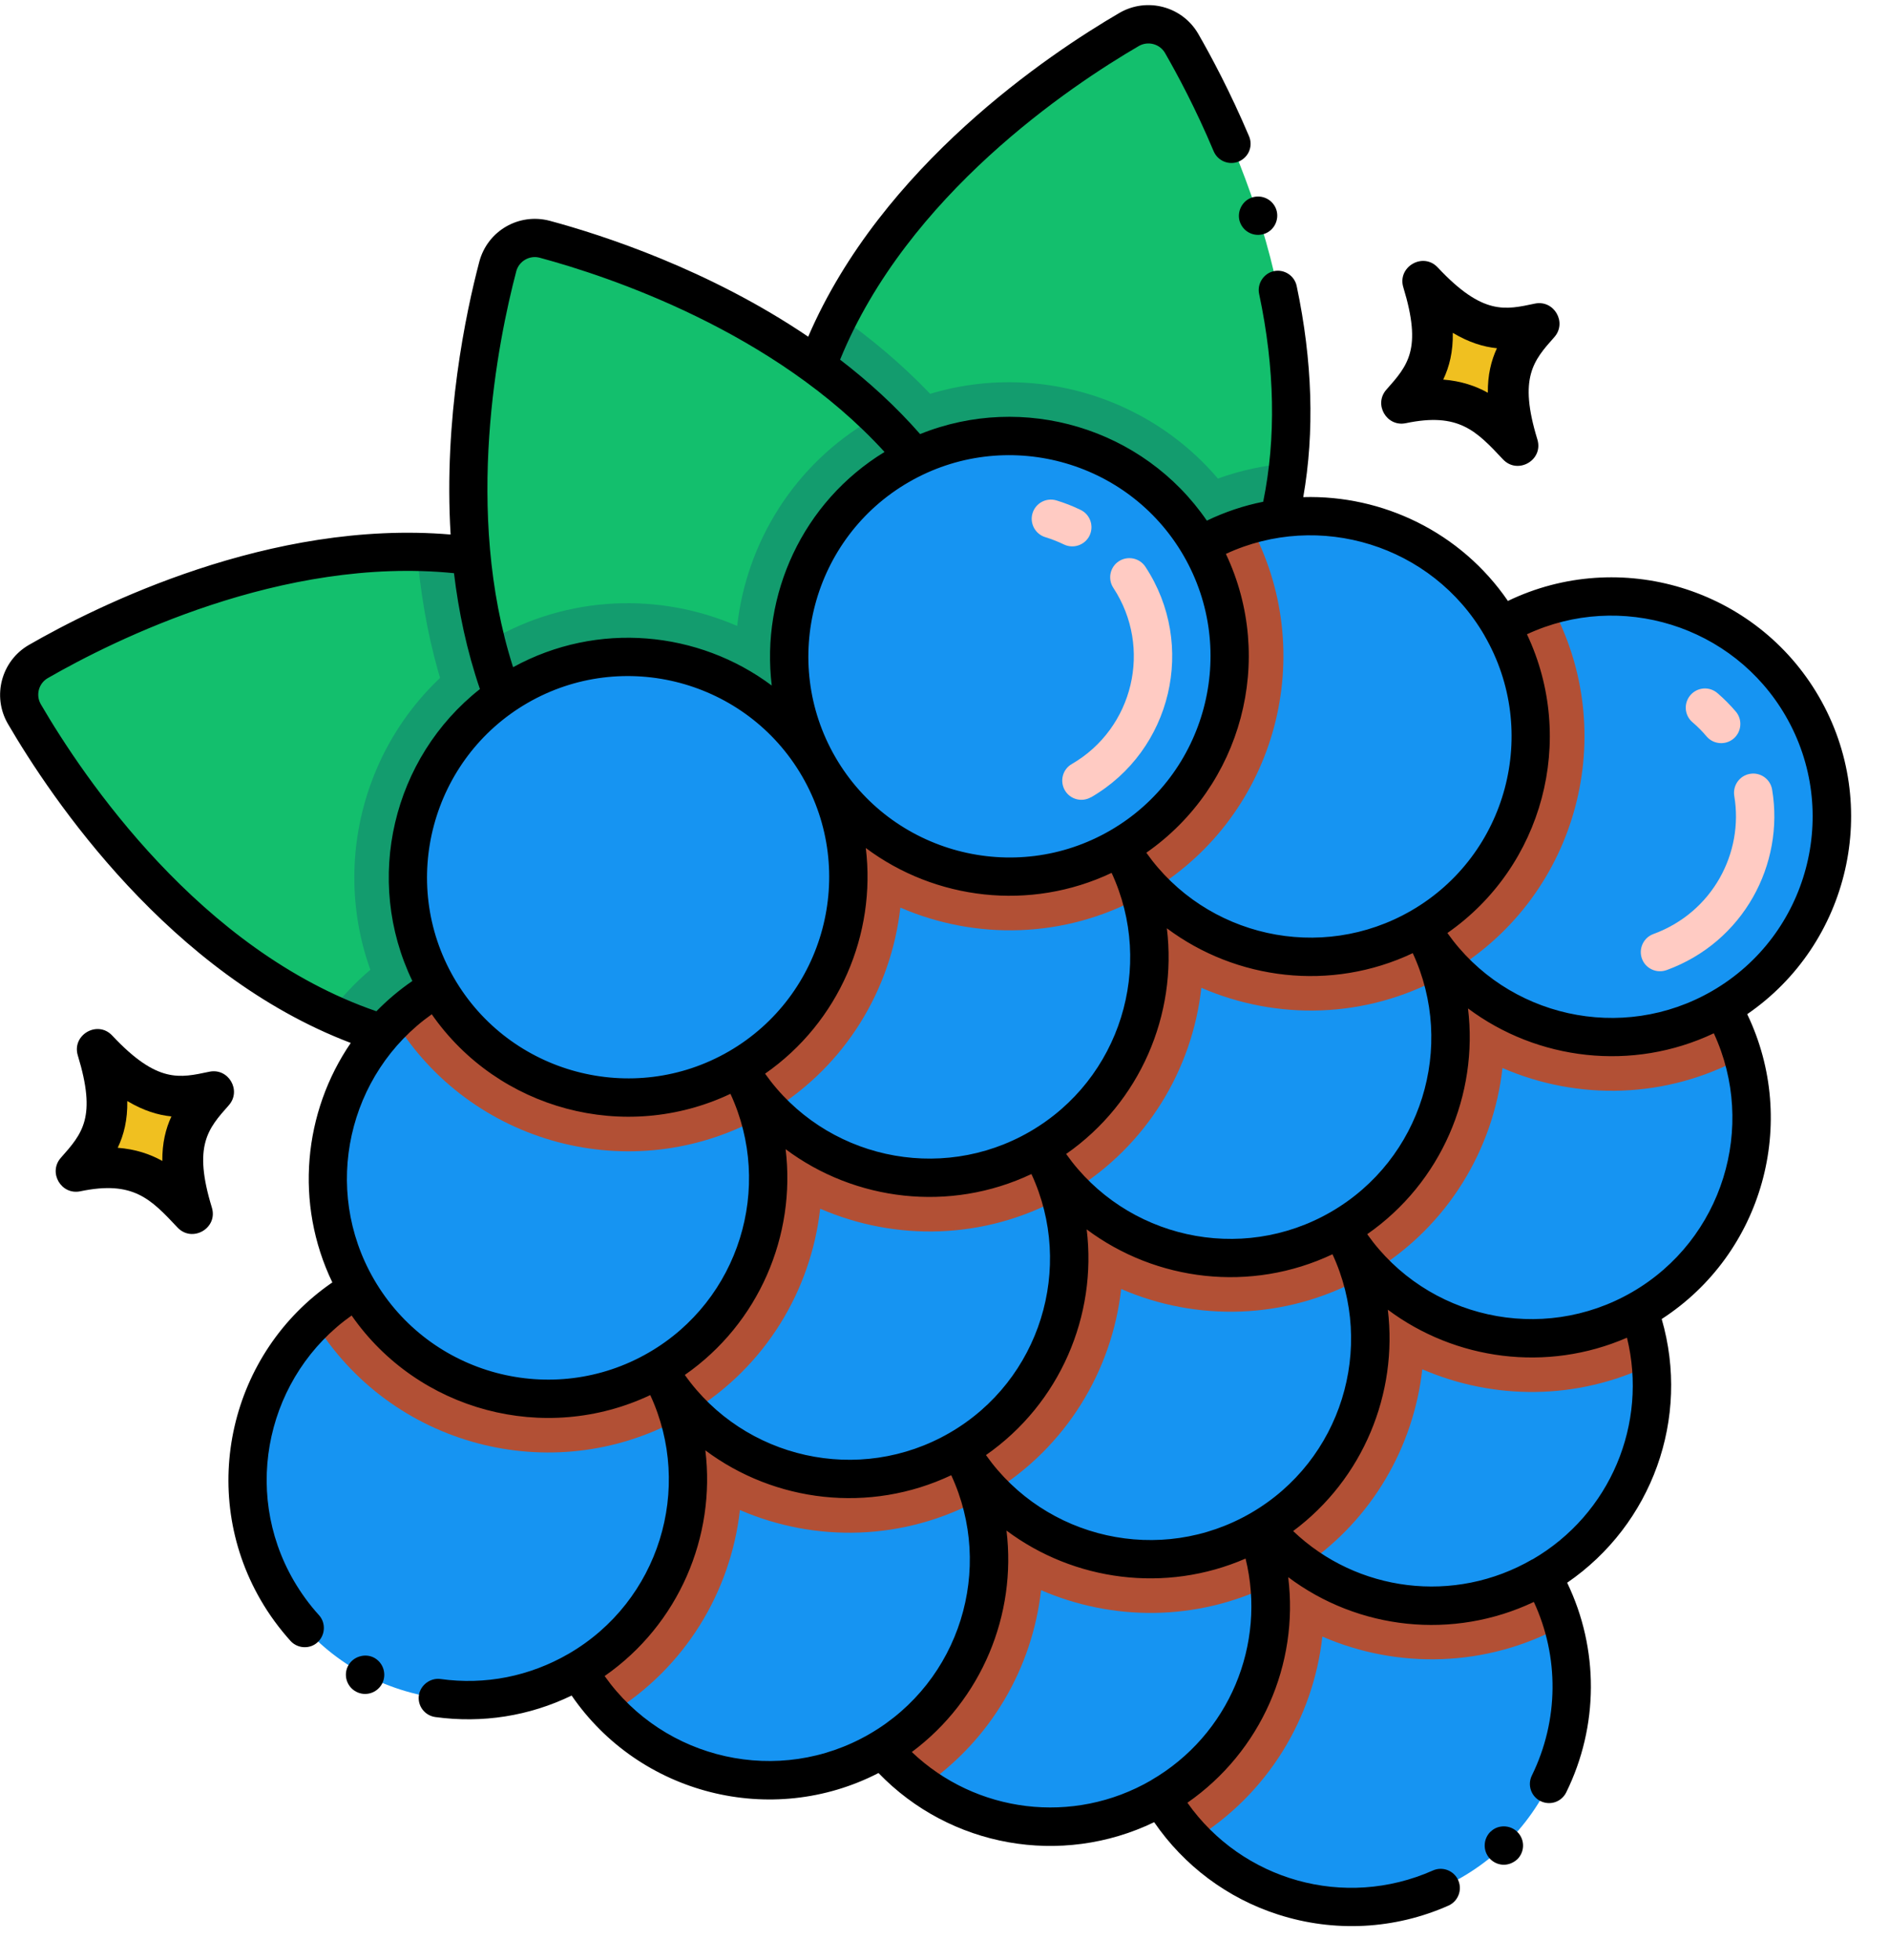
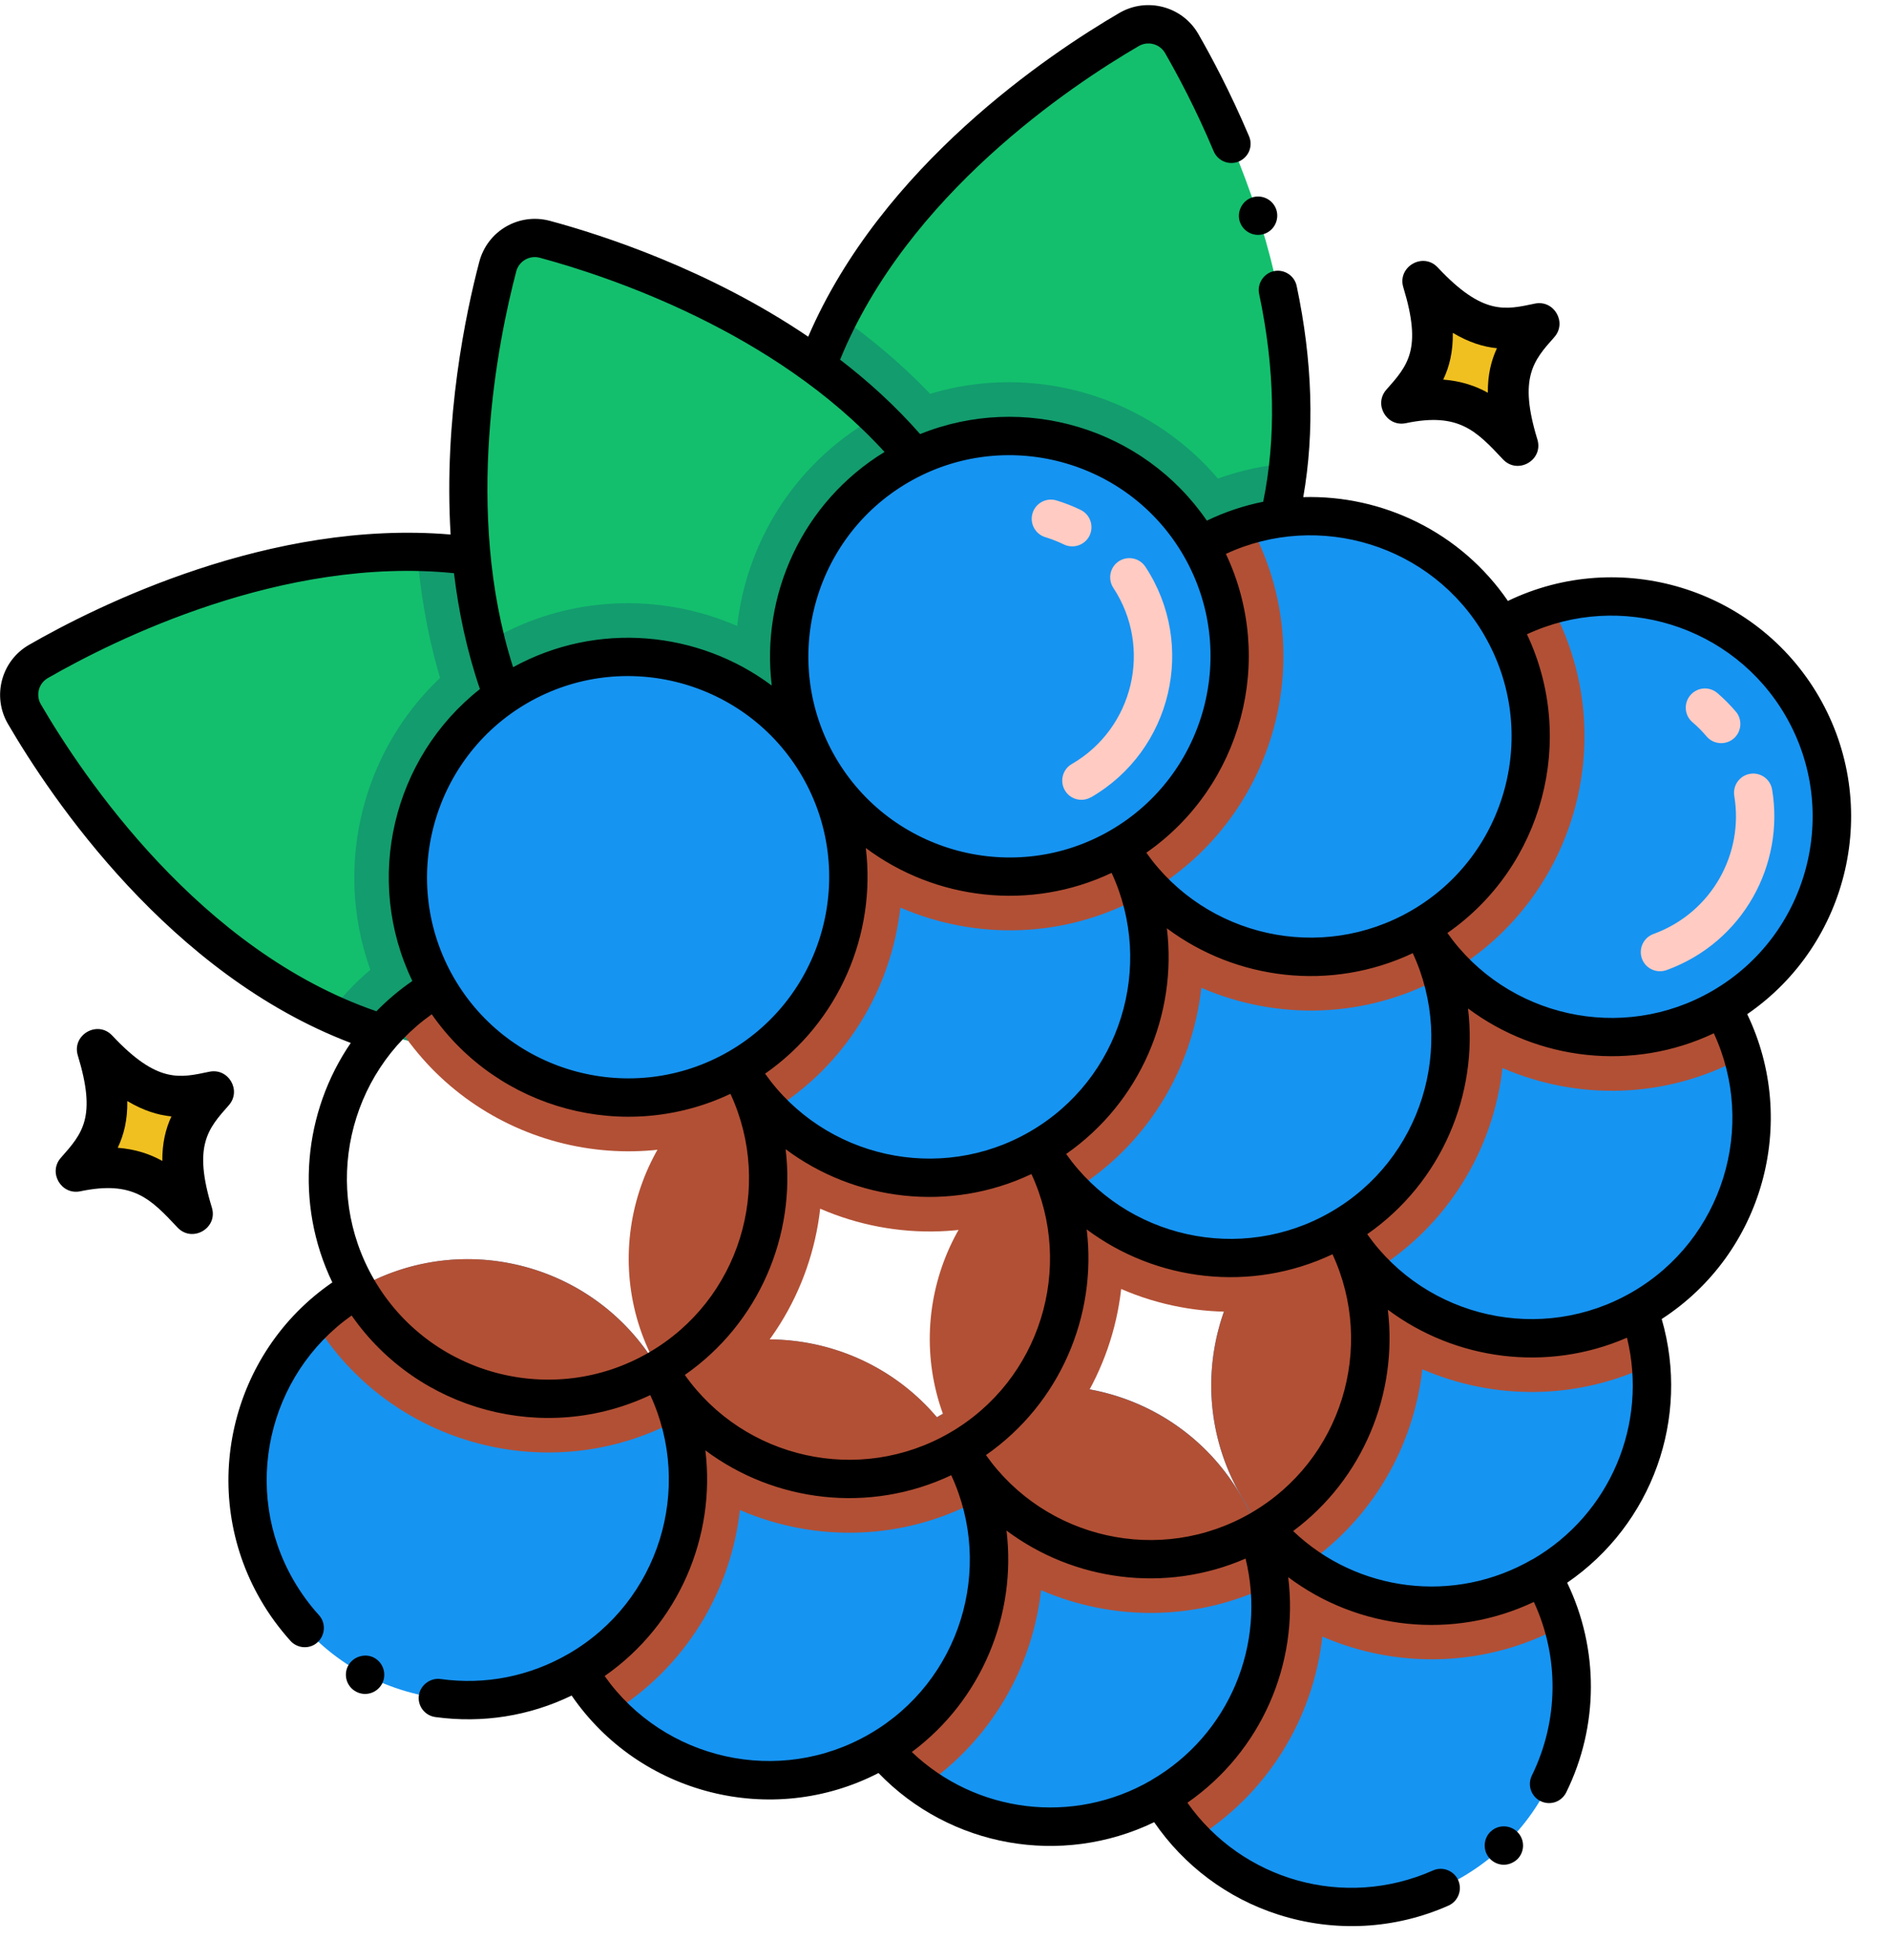
<svg xmlns="http://www.w3.org/2000/svg" fill="none" viewBox="0 0 241 250" height="250" width="241">
  <path fill="#13BF6D" d="M150.74 5.52C149.39 3.17 146.39 2.37 144.05 3.74C134.11 9.53 109.45 26.12 102.67 51.56C95.89 77.001 109.03 103.67 114.78 113.63C116.13 115.98 119.13 116.78 121.47 115.41C131.41 109.62 156.07 93.03 162.85 67.59C169.63 42.15 156.49 15.48 150.74 5.52Z" />
  <path fill="#139C6E" d="M164.398 59.1C164.098 61.93 163.598 64.77 162.848 67.59C156.068 93.03 131.398 109.62 121.458 115.41C119.108 116.77 116.118 115.97 114.768 113.63C109.858 105.1 99.528 84.37 100.888 62.63C103.608 59.01 107.088 55.86 111.248 53.45C126.078 44.86 144.648 48.42 155.378 61.03C158.328 59.97 161.348 59.33 164.388 59.1H164.398Z" />
  <path fill="#13BF6D" d="M3.101 91.05C1.741 88.71 2.541 85.71 4.881 84.36C14.841 78.62 41.511 65.48 66.951 72.25C92.391 79.03 108.981 103.69 114.771 113.63C116.131 115.97 115.331 118.97 112.991 120.32C103.031 126.06 76.361 139.2 50.92 132.43C25.48 125.65 8.891 100.99 3.101 91.05Z" />
  <path fill="#139C6E" d="M114.771 113.63C116.131 115.96 115.331 118.96 112.991 120.32C103.021 126.06 76.361 139.21 50.921 132.43C47.831 131.61 44.851 130.51 42.031 129.22C43.541 127.21 45.281 125.34 47.251 123.68C41.651 108.1 47.801 90.22 62.631 81.62C67.751 78.65 73.321 77.13 78.871 76.94C97.611 86.79 109.951 105.34 114.781 113.63H114.771Z" />
  <path fill="#139C6E" d="M127.869 62.4C135.719 75.95 137.539 91.34 137.039 104.52C130.929 109.59 125.169 113.25 121.459 115.41C119.119 116.76 116.129 115.97 114.779 113.65C116.129 115.98 115.329 118.97 112.989 120.32C108.919 122.65 102.089 126.23 93.689 129.18C82.129 123.05 69.879 113.88 62.119 100.48C56.559 90.88 54.029 80.37 53.199 70.36C57.749 70.45 62.369 71.02 66.949 72.24C92.389 79.02 108.979 103.69 114.769 113.63C109.029 103.66 95.879 77 102.659 51.56C103.719 47.59 105.219 43.82 107.029 40.27C114.989 45.89 122.499 53.13 127.869 62.4Z" />
  <path fill="#13BF6D" d="M69.49 30.51C66.87 29.81 64.19 31.36 63.5 33.98C60.56 45.1 54.85 74.27 68.05 97.06C81.25 119.85 109.39 129.4 120.5 132.39C123.12 133.09 125.8 131.54 126.49 128.92C129.43 117.8 135.14 88.63 121.94 65.84C108.74 43.05 80.6 33.5 69.49 30.51Z" />
  <path fill="#139C6E" d="M121.94 65.84C135.14 88.63 129.43 117.81 126.5 128.92C125.8 131.54 123.12 133.09 120.5 132.39C109.4 129.41 81.249 119.84 68.049 97.06C65.26 92.25 63.319 87.15 62.02 82C62.209 81.87 62.419 81.75 62.62 81.63C72.57 75.86 84.23 75.57 94.049 79.83C95.249 69.19 101.3 59.23 111.25 53.46C111.45 53.34 111.66 53.22 111.87 53.12C115.69 56.81 119.15 61.03 121.93 65.84H121.94Z" />
  <path fill="#1694F2" d="M199.574 222.33C203.571 207.328 194.65 191.927 179.649 187.93C164.648 183.933 149.246 192.853 145.249 207.855C141.252 222.856 150.173 238.257 165.174 242.255C180.175 246.252 195.577 237.331 199.574 222.33Z" />
  <path fill="#B25035" d="M196.718 200.99C197.898 203.03 198.788 205.15 199.418 207.32C189.638 212.69 178.298 212.88 168.708 208.72C167.548 219.11 161.748 228.85 152.218 234.66C150.658 233.03 149.258 231.21 148.078 229.16C140.298 215.73 144.868 198.53 158.308 190.74C171.748 182.95 188.938 187.55 196.718 200.98V200.99Z" />
  <path fill="#1694F2" d="M161.16 212.089C165.157 197.087 156.236 181.686 141.235 177.689C126.234 173.692 110.832 182.612 106.835 197.614C102.838 212.615 111.759 228.016 126.76 232.013C141.761 236.011 157.163 227.09 161.16 212.089Z" />
  <path fill="#B25035" d="M158.311 190.75C160.411 194.38 161.621 198.29 161.981 202.21C152.551 206.79 141.911 206.74 132.821 202.8C131.711 212.65 126.451 221.91 117.791 227.81C114.571 225.55 111.771 222.56 109.671 218.93C101.891 205.5 106.481 188.3 119.911 180.52C133.341 172.74 150.541 177.33 158.321 190.75H158.311Z" />
  <path fill="#1694F2" d="M209.812 183.906C213.809 168.905 204.889 153.503 189.887 149.506C174.886 145.509 159.485 154.43 155.487 169.431C151.49 184.432 160.411 199.834 175.412 203.831C190.414 207.828 205.815 198.907 209.812 183.906Z" />
  <path fill="#B25035" d="M206.959 162.57C209.059 166.2 210.269 170.11 210.629 174.03C201.199 178.61 190.559 178.56 181.459 174.63C180.349 184.48 175.099 193.73 166.439 199.63C163.219 197.37 160.419 194.38 158.319 190.75C150.539 177.32 155.129 160.12 168.549 152.34C181.979 144.56 199.189 149.14 206.969 162.57H206.959Z" />
  <path fill="#1694F2" d="M222.539 149.828C226.536 134.826 217.615 119.425 202.614 115.428C187.613 111.431 172.211 120.352 168.214 135.353C164.217 150.354 173.138 165.755 188.139 169.753C203.14 173.75 218.542 164.829 222.539 149.828Z" />
-   <path fill="#1694F2" d="M125.242 206.186C129.239 191.185 120.318 175.784 105.317 171.786C90.316 167.789 74.914 176.71 70.917 191.711C66.92 206.713 75.841 222.114 90.842 226.111C105.843 230.108 121.245 221.188 125.242 206.186Z" />
-   <path fill="#1694F2" d="M173.886 178.001C177.883 162.999 168.963 147.598 153.961 143.601C138.96 139.604 123.559 148.524 119.562 163.526C115.565 178.527 124.485 193.928 139.487 197.925C154.488 201.923 169.889 193.002 173.886 178.001Z" />
+   <path fill="#1694F2" d="M125.242 206.186C129.239 191.185 120.318 175.784 105.317 171.786C90.316 167.789 74.914 176.71 70.917 191.711C66.92 206.713 75.841 222.114 90.842 226.111C105.843 230.108 121.245 221.188 125.242 206.186" />
  <path fill="#B25035" d="M122.411 184.84C123.591 186.88 124.481 189 125.111 191.17C115.321 196.55 103.991 196.73 94.401 192.58C93.231 202.96 87.441 212.7 77.911 218.52C76.341 216.89 74.951 215.07 73.771 213.02C65.991 199.59 70.571 182.4 84.001 174.61C97.431 166.82 114.641 171.41 122.421 184.84H122.411Z" />
  <path fill="#B25035" d="M171.041 156.66C172.221 158.7 173.111 160.82 173.741 162.99C163.961 168.36 152.621 168.55 143.041 164.39C141.871 174.77 136.071 184.51 126.551 190.33C124.991 188.7 123.591 186.88 122.411 184.83C114.631 171.4 119.211 154.21 132.641 146.42C146.071 138.63 163.271 143.23 171.051 156.65L171.041 156.66Z" />
  <path fill="#B25035" d="M219.689 128.48C220.869 130.52 221.76 132.64 222.39 134.81C212.6 140.19 201.269 140.37 191.689 136.21C190.519 146.59 184.719 156.33 175.189 162.15C173.629 160.52 172.229 158.7 171.049 156.65C163.269 143.22 167.859 126.02 181.289 118.24C194.719 110.46 211.92 115.05 219.7 128.47L219.689 128.48Z" />
  <path fill="#1694F2" d="M86.835 195.947C90.833 180.946 81.912 165.545 66.911 161.548C51.909 157.55 36.508 166.471 32.511 181.472C28.514 196.474 37.434 211.875 52.436 215.872C67.437 219.869 82.838 210.949 86.835 195.947Z" />
  <path fill="#B25035" d="M83.988 174.61C85.168 176.65 86.068 178.78 86.688 180.95C70.368 189.9 49.788 184.42 40.078 168.53C41.698 166.96 43.538 165.55 45.578 164.37C59.008 156.59 76.198 161.17 83.988 174.6V174.61Z" />
-   <path fill="#1694F2" d="M135.484 167.762C139.481 152.761 130.56 137.359 115.559 133.362C100.558 129.365 85.156 138.286 81.159 153.287C77.162 168.288 86.083 183.69 101.084 187.687C116.086 191.684 131.487 182.763 135.484 167.762Z" />
  <path fill="#B25035" d="M132.639 146.43C133.819 148.47 134.709 150.59 135.339 152.76C125.549 158.14 114.229 158.31 104.639 154.15C103.469 164.55 97.679 174.28 88.139 180.1C86.579 178.47 85.179 176.65 83.999 174.6C76.219 161.17 80.809 143.97 94.239 136.19C107.669 128.41 124.859 132.99 132.649 146.42L132.639 146.43Z" />
  <path fill="#1694F2" d="M184.125 139.586C188.122 124.585 179.201 109.183 164.2 105.186C149.198 101.189 133.797 110.11 129.8 125.111C125.803 140.112 134.723 155.514 149.725 159.511C164.726 163.508 180.127 154.587 184.125 139.586Z" />
  <path fill="#B25035" d="M181.29 118.25C182.47 120.29 183.36 122.41 183.99 124.58C174.2 129.96 162.87 130.14 153.27 125.98C152.11 136.37 146.33 146.1 136.79 151.92C135.22 150.3 133.82 148.47 132.64 146.43C124.86 133 129.45 115.8 142.87 108.02C156.3 100.24 173.5 104.81 181.29 118.25Z" />
  <path fill="#1694F2" d="M232.773 111.401C236.77 96.4 227.85 80.998 212.848 77.001C197.847 73.004 182.446 81.925 178.448 96.926C174.451 111.927 183.372 127.329 198.373 131.326C213.375 135.323 228.776 126.402 232.773 111.401Z" />
-   <path fill="#1694F2" d="M97.066 157.533C101.063 142.532 92.142 127.13 77.141 123.133C62.14 119.136 46.739 128.057 42.741 143.058C38.744 158.059 47.665 173.461 62.666 177.458C77.668 181.455 93.069 172.534 97.066 157.533Z" />
  <path fill="#1694F2" d="M145.722 129.358C149.719 114.356 140.799 98.955 125.797 94.958C110.796 90.961 95.395 99.881 91.398 114.883C87.4 129.884 96.321 145.285 111.322 149.282C126.324 153.28 141.725 144.359 145.722 129.358Z" />
  <path fill="#B25035" d="M197.859 77.14C206.809 93.46 201.329 114.04 185.439 123.75C183.869 122.13 182.459 120.29 181.279 118.25C173.499 104.82 178.079 87.63 191.509 79.84C193.549 78.66 195.679 77.76 197.849 77.14H197.859Z" />
  <path fill="#1694F2" d="M194.367 101.182C198.364 86.18 189.443 70.779 174.442 66.782C159.441 62.785 144.039 71.706 140.042 86.707C136.045 101.708 144.966 117.109 159.967 121.107C174.968 125.104 190.37 116.183 194.367 101.182Z" />
  <path fill="#B25035" d="M94.229 136.2C95.409 138.24 96.309 140.37 96.929 142.54C80.599 151.49 60.019 146.01 50.309 130.12C51.929 128.55 53.769 127.14 55.809 125.96C69.239 118.18 86.449 122.76 94.229 136.2Z" />
  <path fill="#B25035" d="M142.868 108.03C144.048 110.07 144.948 112.2 145.568 114.36C135.788 119.73 124.458 119.9 114.868 115.75C113.698 126.13 107.918 135.88 98.388 141.69C96.818 140.08 95.418 138.24 94.238 136.2C86.458 122.77 91.028 105.57 104.468 97.78C117.908 89.99 135.098 94.59 142.878 108.02L142.868 108.03Z" />
  <path fill="#B25035" d="M159.448 66.9C168.398 83.23 162.918 103.81 147.028 113.52C145.458 111.9 144.048 110.06 142.868 108.02C135.088 94.59 139.668 77.38 153.108 69.6C155.148 68.42 157.278 67.52 159.448 66.9Z" />
  <path fill="#1694F2" d="M155.949 90.943C159.946 75.942 151.025 60.54 136.024 56.543C121.023 52.546 105.621 61.467 101.624 76.468C97.627 91.469 106.548 106.871 121.549 110.868C136.55 114.865 151.952 105.944 155.949 90.943Z" />
  <path fill="#1694F2" d="M107.308 119.118C111.305 104.117 102.385 88.716 87.383 84.719C72.382 80.721 56.981 89.642 52.984 104.643C48.986 119.645 57.907 135.046 72.908 139.043C87.91 143.04 103.311 134.12 107.308 119.118Z" />
  <path fill="black" d="M195.818 38.72C192.058 39.51 189.198 40.27 183.428 34.11C181.548 32.1 178.238 34.03 179.038 36.65C181.448 44.54 179.628 46.59 176.878 49.69C175.218 51.56 176.908 54.48 179.358 53.97C186.108 52.56 188.348 54.96 191.748 58.58C193.638 60.59 196.948 58.67 196.138 56.04C193.718 48.15 195.638 45.99 198.298 43C199.958 41.13 198.268 38.21 195.818 38.72Z" />
  <path fill="#F0C020" d="M190.979 44.41C190.239 46 189.799 47.83 189.819 50.09C188.249 49.21 186.399 48.59 184.129 48.41C184.919 46.75 185.389 44.85 185.349 42.45C187.429 43.69 189.279 44.24 190.969 44.41H190.979Z" />
  <path fill="black" d="M26.709 136.68C22.949 137.47 20.089 138.23 14.319 132.07C12.439 130.06 9.129 131.99 9.929 134.61C12.339 142.5 10.519 144.55 7.769 147.65C6.109 149.52 7.799 152.44 10.249 151.93C16.999 150.52 19.239 152.92 22.639 156.54C24.529 158.55 27.839 156.63 27.029 154C24.609 146.11 26.529 143.95 29.189 140.96C30.849 139.09 29.159 136.17 26.709 136.68Z" />
  <path fill="#F0C020" d="M21.869 142.38C21.13 143.97 20.689 145.8 20.709 148.06C19.14 147.18 17.29 146.56 15.02 146.38C15.809 144.72 16.279 142.82 16.239 140.42C18.32 141.66 20.169 142.21 21.86 142.38H21.869Z" />
  <path fill="#FFCBC3" d="M212.619 123.72C211.349 124.18 209.939 123.53 209.479 122.26C209.019 120.99 209.679 119.58 210.939 119.12C218.509 116.35 222.479 108.75 221.259 101.51C221.039 100.18 221.939 98.91 223.269 98.691C224.599 98.46 225.869 99.361 226.089 100.7C227.689 110.22 222.439 120.14 212.629 123.72H212.619ZM217.719 93.91C217.179 93.27 216.579 92.66 215.929 92.111C214.899 91.231 214.779 89.691 215.659 88.66C216.539 87.63 218.079 87.51 219.109 88.391C219.949 89.111 220.739 89.91 221.459 90.751C222.329 91.781 222.199 93.331 221.169 94.201C220.139 95.07 218.589 94.941 217.719 93.91Z" />
  <path fill="#FFCBC3" d="M139.189 101.67C138.019 102.35 136.519 101.95 135.849 100.78C135.179 99.61 135.569 98.11 136.739 97.44C144.619 92.88 147.059 82.6 142.039 74.97C141.299 73.84 141.609 72.32 142.739 71.58C143.859 70.85 145.389 71.15 146.129 72.28C152.689 82.23 149.519 95.7 139.199 101.68L139.189 101.67ZM135.739 69.44C134.979 69.07 134.179 68.76 133.369 68.51C132.079 68.12 131.339 66.75 131.729 65.46C132.119 64.16 133.489 63.43 134.779 63.82C135.839 64.14 136.879 64.55 137.869 65.03C139.089 65.62 139.589 67.08 139.009 68.3C138.419 69.52 136.949 70.02 135.739 69.44Z" />
  <path fill="black" d="M158.17 28.25C158.6 29.58 160 30.24 161.25 29.84C162.56 29.43 163.24 28.01 162.84 26.76C162.42 25.47 161.04 24.77 159.75 25.18C158.48 25.59 157.77 27 158.17 28.26V28.25Z" />
  <path fill="black" d="M190.19 233.59H190.17C189.22 234.51 189.14 236.06 190.1 237.06C190.94 237.94 192.4 238.16 193.56 237.14C194.5 236.24 194.6 234.69 193.63 233.68C192.65 232.65 191.04 232.72 190.19 233.59Z" />
  <path fill="black" d="M37.06 209.27C37.99 210.29 39.57 210.33 40.52 209.44C41.48 208.57 41.62 207.01 40.69 205.98C39.47 204.64 38.39 203.15 37.47 201.57C30.77 190.01 34.15 175.34 44.86 167.77C53.35 179.97 69.52 184.27 82.96 177.92C88.48 189.81 84.11 204.21 72.55 210.91C67.55 213.8 61.9 214.92 56.2 214.13C54.89 213.95 53.62 214.92 53.44 216.22C53.25 217.56 54.19 218.79 55.53 218.98C61.55 219.8 67.51 218.86 72.93 216.24C81.59 228.85 98.41 233.16 112.08 226.12C121.22 235.59 135.4 238.1 147.25 232.39C151.07 237.95 156.61 242.1 163.07 244.17C170.23 246.47 177.94 246.07 184.79 243.03C186 242.5 186.6 241.06 186.04 239.79C185.49 238.56 184.04 238 182.81 238.55C171.53 243.55 158.49 239.82 151.49 229.91C160.88 223.38 165.73 212.25 164.35 201.14C173.3 207.86 185.36 209.19 195.69 204.3C198.94 211.3 198.88 219.41 195.44 226.43C194.82 227.68 195.38 229.14 196.54 229.7C197.77 230.3 199.21 229.81 199.82 228.59C203.99 220.11 204 210.28 199.94 201.85C210.79 194.41 215.67 180.86 212 168.22C224.91 159.86 229.54 143.13 222.91 129.34C235.94 120.4 240.11 102.74 232.06 88.85C224.01 74.96 206.62 69.78 192.38 76.64C186.36 67.86 176.39 63.11 166.27 63.4C167.73 55.08 167.45 46.03 165.43 36.47C165.15 35.15 163.84 34.3 162.52 34.58C161.22 34.86 160.36 36.19 160.64 37.48C162.66 47 162.81 55.9 161.16 63.99C158.71 64.48 156.3 65.28 153.97 66.4C145.85 54.57 130.54 50.05 117.39 55.36C114.27 51.8 110.8 48.65 107.18 45.87C115.75 24.85 136.57 10.95 145.29 5.87C146.46 5.2 147.95 5.59 148.63 6.75C150.2 9.48 152.56 13.86 154.84 19.29C155.37 20.52 156.77 21.12 158.05 20.6C159.42 19.98 159.84 18.53 159.36 17.39C156.96 11.73 154.51 7.16 152.87 4.31C150.84 0.81 146.34 -0.39 142.83 1.64C133.82 6.89 112.5 21.15 103.11 42.94C90.44 34.36 76.83 29.96 70.14 28.16C66.22 27.12 62.2 29.42 61.15 33.38C59.43 39.9 56.59 53.36 57.49 68.17C34.5 66.22 12.37 77.25 3.67 82.26C0.17 84.29 -1.03 88.79 1 92.3C6.56 101.84 21.64 124.23 44.75 133.01C38.72 141.82 37.55 153.47 42.4 163.55C29.37 172.49 25.2 190.14 33.25 204.04C34.34 205.93 35.64 207.69 37.08 209.29L37.06 209.27ZM67.27 89.67C79.51 82.58 95.24 86.77 102.34 99.01C109.43 111.25 105.24 126.98 93 134.08C80.76 141.17 65.03 136.98 57.93 124.74C50.8 112.43 55.11 96.72 67.27 89.67ZM159.59 192.96C148.03 199.66 133.36 196.28 125.79 185.57C135.25 178.98 139.98 167.76 138.64 156.79C147.5 163.41 159.57 164.89 170 159.96C175.52 171.86 171.15 186.26 159.59 192.96ZM169.82 154.55C158.26 161.25 143.59 157.88 136.02 147.17C145.48 140.58 150.21 129.36 148.87 118.39C157.73 125.01 169.81 126.49 180.24 121.56C185.76 133.45 181.38 147.85 169.82 154.55ZM131.41 144.31C119.85 151.01 105.18 147.64 97.61 136.93C107.07 130.34 111.79 119.12 110.46 108.15C119.32 114.77 131.4 116.25 141.82 111.32C147.34 123.21 142.97 137.61 131.41 144.31ZM131.59 149.73C137.11 161.62 132.74 176.02 121.18 182.72C109.62 189.42 94.94 186.05 87.37 175.35C96.84 168.76 101.56 157.54 100.23 146.56C109.09 153.18 121.17 154.66 131.59 149.73ZM77.14 213.75C86.61 207.16 91.33 195.94 89.99 184.97C98.85 191.59 110.93 193.07 121.36 188.14C126.88 200.04 122.51 214.44 110.94 221.14C99.38 227.84 84.71 224.46 77.14 213.75ZM146.86 227.05C136.9 232.82 124.49 231.22 116.33 223.44C125.28 216.78 129.71 205.88 128.41 195.2C137.02 201.64 148.69 203.22 158.91 198.77C161.6 209.71 156.82 221.27 146.86 227.04V227.05ZM195.5 198.87C185.54 204.64 173.13 203.04 164.98 195.26C173.93 188.61 178.35 177.7 177.06 167.03C185.68 173.47 197.34 175.05 207.57 170.6C210.26 181.54 205.48 193.1 195.51 198.88L195.5 198.87ZM208.24 164.78C196.67 171.48 182 168.11 174.43 157.4C183.9 150.81 188.62 139.59 187.29 128.61C196.15 135.23 208.23 136.71 218.65 131.78C224.17 143.68 219.8 158.08 208.24 164.78ZM227.81 91.3C234.9 103.54 230.71 119.27 218.46 126.37C206.9 133.07 192.23 129.7 184.66 118.99C196.86 110.5 201.16 94.33 194.81 80.89C206.71 75.36 221.11 79.74 227.81 91.3ZM189.4 81.07C196.49 93.31 192.3 109.04 180.06 116.13C168.49 122.83 153.82 119.46 146.25 108.75C158.45 100.26 162.76 84.08 156.4 70.64C168.29 65.12 182.7 69.5 189.4 81.06V81.07ZM150.99 70.84C158.08 83.08 153.89 98.82 141.65 105.91C129.41 113 113.68 108.81 106.58 96.57C99.49 84.33 103.68 68.59 115.92 61.5C128.16 54.41 143.89 58.6 150.99 70.84ZM65.86 34.61C66.21 33.3 67.56 32.52 68.86 32.87C77.61 35.23 98.79 42.24 112.85 57.64C102.36 64.05 97.06 75.87 98.46 87.43C89.14 80.46 76.24 79.18 65.46 85.09C59.1 65.23 63.56 43.37 65.86 34.62V34.61ZM5.21 89.82C4.53 88.65 4.93 87.15 6.1 86.48C14.5 81.65 36.01 70.9 57.92 73.1C58.51 78.01 59.56 83 61.23 87.88C50.09 96.65 46.38 112.18 52.61 125.11C50.93 126.26 49.4 127.56 48.02 128.97C25.5 121.22 10.63 99.11 5.21 89.82ZM55.08 129.35C63.57 141.55 79.75 145.86 93.19 139.5C98.71 151.39 94.34 165.8 82.77 172.5C70.53 179.59 54.8 175.4 47.71 163.16C41.01 151.59 44.38 136.92 55.09 129.35H55.08Z" />
  <path fill="black" d="M44.411 212.44C43.781 213.64 44.241 215.12 45.441 215.75C46.611 216.37 48.091 215.95 48.751 214.72C49.371 213.52 48.911 212.05 47.721 211.41C46.561 210.8 45.031 211.27 44.421 212.44H44.411Z" />
</svg>